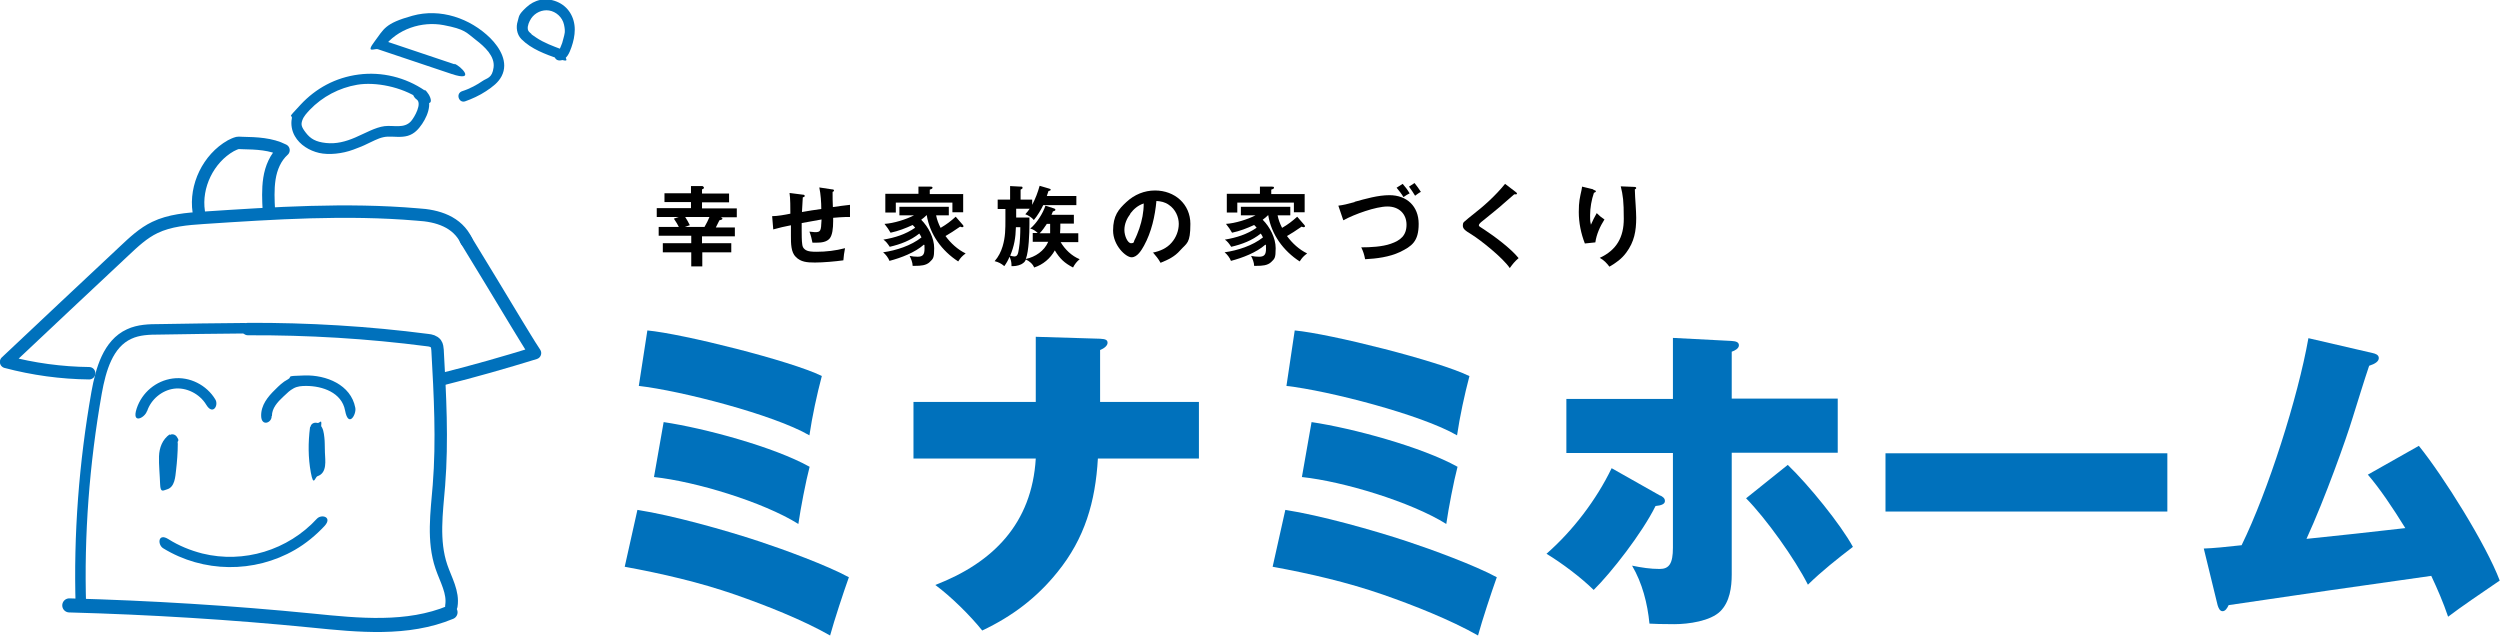
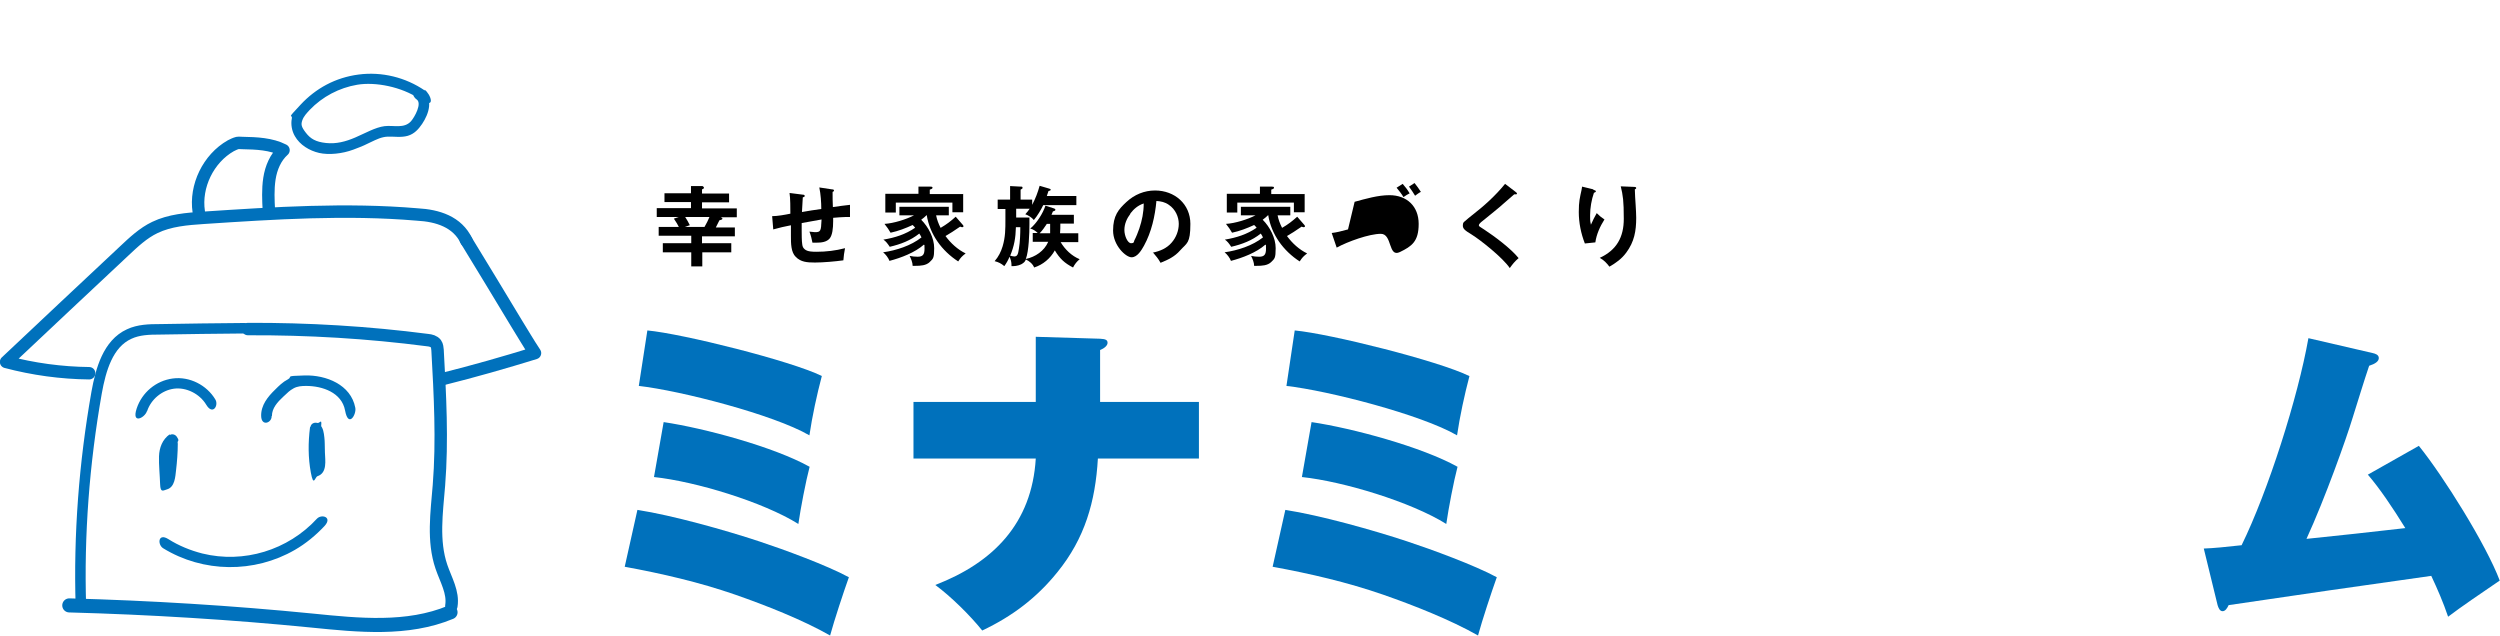
<svg xmlns="http://www.w3.org/2000/svg" version="1.1" viewBox="0 0 905.6 230.3">
  <defs>
    <style>
      .cls-1 {
        fill: #0071bc;
      }

      .cls-2 {
        stroke-width: 5.1px;
      }

      .cls-2, .cls-3, .cls-4 {
        fill: none;
        stroke: #0071bc;
        stroke-linecap: round;
        stroke-linejoin: round;
      }

      .cls-3 {
        stroke-width: 3.8px;
      }

      .cls-4 {
        stroke-width: 4.5px;
      }
    </style>
  </defs>
  <g>
    <g id="_レイヤー_1" data-name="レイヤー_1">
      <g>
        <path class="cls-4" d="M32.3,135.2c-10.1-.1-20.3-1.5-30.1-4.1,14.2-13.4,28.5-26.8,42.8-40.2,3.4-3.2,6.9-6.5,11.1-8.5,5.4-2.6,11.6-3.1,17.6-3.5,25.8-1.7,51.7-3.4,77.5-1.2,7.3.4,14.5,2.6,17.8,9.6" />
        <path class="cls-4" d="M168.7,86.8c6.1,10,12.2,20,18.2,30,2.3,3.7,4.5,7.5,6.9,11.1-11,3.4-22.2,6.6-33.4,9.4" />
        <path class="cls-3" d="M88.5,118.9c-10.2.1-20.5.2-30.7.4-3.7,0-7.6.1-11,1.7-7.7,3.5-10.3,12.9-11.8,21.2-4.5,25.5-6.5,51.5-5.7,77.3" />
        <path class="cls-4" d="M89.8,119.2c21.8-.1,43.5,1.2,65.1,4,1.1.1,2.3.4,3,1.3.5.7.5,1.5.6,2.3.9,16.3,1.8,32.7.5,49-.8,9.9-2.3,20.1.9,29.5,1.6,4.7,4.4,9.3,3.6,14.2" />
        <path class="cls-2" d="M25.1,219.3c29.4.8,58.7,2.6,88,5.5,16.8,1.7,34.5,3.5,50.1-3" />
        <path class="cls-4" d="M72,76.7c-1.4-9.3,3.5-19.3,11.6-23.9.8-.4,1.6-.8,2.4-1,.6-.1,1.2,0,1.8,0,5.1.1,10.4.3,14.9,2.6-2.9,2.6-4.5,6.4-5.1,10.3s-.4,7.8-.2,11.6" />
        <path class="cls-1" d="M153.9,32.8c-7-4.8-15.6-6.9-24-5.8s-15.5,5-21,10.9-2.8,3.1-3.2,5.1,0,4.4,1.1,6.3c1.8,3.2,5.3,5.3,8.8,6.1s8.4.3,12.4-1.2,4.2-1.7,6.3-2.7,3.9-1.9,6.1-2,4.9.4,7.3-.3,3.9-2.4,5.2-4.3c2.5-3.7,4.3-9.2-.1-12.2s-4,1.9-1.9,3.3-.7,6.4-2,7.9c-2.5,2.8-6.3,1.4-9.6,1.8s-7.1,2.6-10.6,4.1-6.9,2.4-10.6,2-5.6-1.5-7.3-3.7-1.8-3-1.3-4.5,1.7-2.7,2.7-3.8c4.6-4.8,10.7-8,17.2-9.1s16,.7,22.5,5.1,4-1.9,1.9-3.3h0Z" />
-         <path class="cls-1" d="M164.7,23.3c-8.9-3-17.8-6-26.8-9l1.1,2.8c4.9-6.6,13.8-9.5,21.7-8s8.2,2.7,11.6,5.3,7,6,6.5,10-2.4,3.8-4.1,5-4.6,2.8-7.2,3.6-1.3,4.5,1,3.7,5.2-2.1,7.6-3.7,4.4-3.1,5.6-5.4c2.6-5-.6-10.3-4.1-13.8-7.3-7.2-18.1-10.9-28.2-8.1s-10.3,4.8-13.7,9.3,0,2.5,1.1,2.8c8.9,3,17.8,6,26.8,9s3.4-2.9,1-3.7h0Z" />
-         <path class="cls-1" d="M203.5,17.9c-3.2-1.2-6.5-2.4-9.3-4.3s-1.2-.9-1.8-1.4-1.1-.9-1.2-1.6c-.2-1.3.5-2.8,1.2-3.9,1.4-2.1,4-3.3,6.5-2.9s4.8,2.4,5.4,5.1.2,3.4-.2,5-.5,1.9-.9,2.8-.3.8-.5,1.1c-.3.6-.4.3,0,.3-2.5,0-2.5,3.8,0,3.8s3.6-2.8,4.3-4.8,1.2-4.2,1.2-6.4c0-4.4-2.3-8.4-6.5-10.1s-8.1-.7-11.1,2.1-2.5,3.2-3.1,5.1-.4,4.6,1.4,6.4c3.6,3.6,8.6,5.4,13.4,7.1s2.1-.4,2.4-1.3-.4-2-1.3-2.4h0Z" />
        <path class="cls-1" d="M53.3,148.9c1.4-4.2,5.3-7.5,9.7-8.1s9.3,1.8,11.7,5.8,4.6.2,3.3-1.9c-3.1-5.2-9.3-8.4-15.4-7.6s-11.2,5.1-13.1,10.9,2.9,3.4,3.7,1h0Z" />
        <path class="cls-1" d="M61.5,157.3c-2.7,1.9-3.8,4.9-3.9,8s.3,6.8.4,10.1,1.2,2.2,2.4,1.9c3-.8,3.1-4.7,3.4-7.2s.6-6.2.6-9.3-3.8-2.5-3.8,0-.2,5.2-.5,7.8-.3,2.4-.5,3.6-.1.9-.3,1.4,0,.2,0,.2c0,0,0,0,0,.1,0,0,.1-.1.2-.1l2.4,1.9c-.2-2.9-.4-5.9-.5-8.8s.2-4.7,2-6,1.2-1.7.7-2.6-1.8-1.3-2.6-.7h0Z" />
        <path class="cls-1" d="M112.3,154.8c-.7,5.5-.7,11,.3,16.4s1.5,1.6,2.4,1.3c3.6-1.2,2.8-5.7,2.7-8.6s0-3.6-.2-5.4-.4-3.4-1.6-4.7-4.4.9-2.7,2.7.5,1.4.5,2.3c0,1.5,0,2.9.1,4.4s.1,2.8.1,4.2,0,.8,0,1.1c0,0,0,.2,0,.3,0-.2,0-.1,0,0,.1-.1.1-.1,0,0,0,0,.1-.1.2-.1l2.4,1.3c-.8-4.7-.9-9.6-.3-14.4s-.2-2.1-1.3-2.4-2.2.3-2.4,1.3h0Z" />
        <path class="cls-1" d="M59.1,198.6c14.5,8.9,33,9.1,47.7.6,4-2.3,7.6-5.3,10.7-8.6s-1-4.5-2.7-2.7c-10.5,11.4-26.5,16.3-41.5,12.6-4.3-1.1-8.5-2.8-12.3-5.2s-4,2-1.9,3.3h0Z" />
        <path class="cls-1" d="M98.5,150.7c0-2.9,2.1-5.1,4-6.9s2.4-2.3,3.8-3.1,3-.9,4.6-.9c5.9,0,12.9,2.4,14.1,8.9s4.2,1.4,3.7-1c-1.6-8.4-10.6-11.9-18.3-11.7s-4.2.4-6.1,1.4-3.2,2.3-4.6,3.7c-2.7,2.6-5.2,5.7-5.1,9.6s3.9,2.5,3.8,0h0Z" />
      </g>
      <g>
        <path class="cls-1" d="M275,196.1c8.8,2.9,24.6,8.7,32.5,13-1.9,5.3-5.3,15.6-6.8,21.1-10-5.7-23.5-11-34.4-14.8-13-4.5-26.4-7.6-40-10.1l4.6-20.6c12.8,2,31.7,7.3,44.1,11.4ZM297.7,136.2c-1.8,6.8-3.5,14.7-4.5,21.5-12.9-7.5-46.7-16.2-61.8-17.9l3.1-20.1c12.8,1.2,52,11,63.2,16.5ZM293.3,169c-1.4,5.3-3.3,15.2-4.1,20.8-12.8-8-37.3-15.4-52.3-17l3.5-19.9c14.8,2.2,40,9,52.9,16.2Z" />
        <path class="cls-1" d="M375.2,122l23.3.7c2.1.1,2.7.5,2.7,1.5s-1.2,2-2.7,2.6v18.8h35.8v20.5h-36.6c-.9,15.6-4.7,28.9-14.7,41.2-7.5,9.3-16.4,16-27.2,21.1-4.3-5.4-11.4-12.4-17-16.5,21-8.1,35-22.3,36.4-45.8h-44.3v-20.5h44.3v-23.6Z" />
        <path class="cls-1" d="M509.7,196.1c8.8,2.9,24.6,8.7,32.5,13-1.9,5.3-5.3,15.6-6.8,21.1-10-5.7-23.5-11-34.4-14.8-13-4.5-26.4-7.6-40-10.1l4.6-20.6c12.8,2,31.7,7.3,44.1,11.4ZM532.3,136.2c-1.8,6.8-3.5,14.7-4.5,21.5-12.9-7.5-46.7-16.2-61.8-17.9l3-20.1c12.8,1.2,52,11,63.2,16.5ZM528,169c-1.4,5.3-3.3,15.2-4.1,20.8-12.8-8-37.3-15.4-52.3-17l3.5-19.9c14.8,2.2,40,9,52.9,16.2Z" />
-         <path class="cls-1" d="M601.5,179.5c.8.5,1.6.9,1.6,2s-1.3,1.6-3.4,1.8c-4.9,9.9-16.1,24.2-22.4,30.4-4.7-4.6-11.5-9.7-17.1-13.1,9.6-8.4,18.1-19.6,23.6-31l17.7,10ZM606,122.4l21.2,1.1c1.8.1,2.7.5,2.7,1.6s-1.4,1.9-2.6,2.3v17h38.4v19.6h-38.4v44.1c0,4.6-.7,9.9-4.1,13.3-3.6,3.6-11.6,4.7-16.7,4.7s-6.7-.1-9-.2c-.7-7.3-2.6-14.7-6.3-21,3.4.7,6.6,1.2,10,1.2s4.8-1.9,4.8-7.7v-34.3h-38.6v-19.6h38.6v-22.1ZM671.2,198.1c-5.6,4.3-11.3,8.8-16.3,13.7-4.7-9.3-15.1-23.9-22.4-31.3l15.1-12.1c7.6,7.3,19.2,21.6,23.6,29.7Z" />
-         <path class="cls-1" d="M785.1,164.2v21.1h-102.1v-21.1h102.1Z" />
        <path class="cls-1" d="M857.8,171.9l18.4-10.4c8.9,11,24.4,35.8,29.3,48.8-6.9,4.7-14.1,9.6-18.7,13.1-1.8-5.3-3.8-9.9-6.1-14.8-24.8,3.5-49.3,7-73.4,10.6-.5,1.1-1.2,2.2-2.2,2.2s-1.5-1.2-1.8-2.2l-5-20.5c3.4-.1,8.3-.6,13.7-1.2,9.6-19.6,20.4-53.5,24.2-75l23.3,5.4c.9.2,2.2.6,2.2,1.8s-1.3,2.1-3.5,2.8c-1.8,5.3-4.3,13.5-6,18.9-2.3,7.6-10,29.2-16.7,43.8,11.8-1.2,23.6-2.5,35.8-3.9-4.7-7.6-9.3-14.4-13.6-19.4Z" />
      </g>
      <g>
        <path d="M254.4,88.1h10.5v3.3h-10.5v5.1h-4v-5.1h-10.3v-3.3h10.3v-2.7h-11.8v-3.2h7.3c-.5-1-.8-1.5-1.8-3l1.8-.6h-8v-3.2h12.4v-2.2h-9.6v-3.2h9.6v-2.6h4.2c0,.1.5.2.5.6s-.5.5-.7.6v1.5h9.8v3.2h-9.8v2.2h12.6v3.2h-6.3.5c.2.1.6.3.6.5,0,.4-.8.5-1.1.6-.4.9-.9,1.7-1.3,2.6h6.9v3.2h-11.9v2.7ZM249.8,81.6l-1.7.6h7.1c.7-1.2,1.3-2.4,1.8-3.6h-8.8c.6,1,1.2,1.9,1.7,3Z" />
        <path d="M296.8,67.9l4.6.7c.4,0,.7.1.7.4s-.2.4-.5.5v.7c0,.8,0,3.2.1,4.8,2-.3,4.4-.6,6.2-.8v4.4c-.3,0-1.1,0-1.5,0-1.4,0-3.1.2-4.6.3v1.2c0,2.7-.3,5-1.2,6.2-1.1,1.4-3.1,1.6-4.8,1.6s-1,0-1.5,0c-.2-1.1-.6-2.8-1.1-4,.7,0,1.3.2,2,.2,1,0,1.6-.1,1.9-.7.3-.5.4-1.6.5-3.9-2.4.4-4.9.9-7.2,1.3,0,1.4,0,2.1,0,2.9s0,3.7.2,4.8c.1.8.3,1.3.9,1.8,1,.9,3,.9,4.3.9,3.4,0,6.9-.4,10.3-1.3-.3,1.6-.5,2.9-.6,4.4-2.8.4-7.4.8-10.3.8s-5.1-.2-6.9-2c-1.8-1.7-1.8-4.9-1.8-7.6s0-2.8,0-3.9c-2.2.4-4.2.9-6.4,1.5l-.4-4.8c1.9,0,4.7-.5,6.6-.9,0-1.9,0-5.7-.3-7.5l4.7.6c.6,0,.8.2.8.5s-.4.4-.7.5c-.1,1.8-.2,3.5-.3,5.3,2.3-.4,4.7-.8,7-1.1,0-2.3-.2-5.4-.7-7.7Z" />
        <path d="M340.8,82.5c2.2-1.3,3.5-2.3,5.4-4l2.6,3c.2.2.2.3.2.5s-.2.3-.4.3-.3,0-.8-.2c-2.2,1.5-3.7,2.5-5.3,3.4,1.9,2.6,4.4,4.9,7.3,6.3-1.3,1-1.8,1.5-2.7,2.9-5.9-3.8-10.3-9.8-11.4-16.8-.6.6-1.3,1.2-2,1.7,2.6,2.6,4.7,6.6,4.7,10.3s-.4,3.8-1.6,5c-1.3,1.3-3.4,1.4-5.2,1.4s-.7,0-1,0c0-1.2-.6-2.6-1.1-3.6.9.2,2,.3,2.9.3,1.9,0,2.5-.8,2.5-2.9s0-1-.2-1.5c-3.3,2.9-8.3,4.8-12.5,5.9-.4-1.1-1.4-2.4-2.3-3.1,4.8-.7,10.1-2.4,13.9-5.4-.3-.6-.5-1-.8-1.4-3.1,2.5-6.8,3.9-10.7,4.8-.8-1.2-1.4-2-2.3-2.6,4.2-.7,8-1.9,11.5-4.3-.1-.2-.5-.6-.9-1-2.6,1.2-5.2,2.2-8,2.8-.7-1.2-1.1-1.8-2.2-3.2,3.3-.2,7.8-1.6,10.7-3.1h-5.3v-3.1h17.9v3.1h-4.6c.3,1.6.9,3.1,1.6,4.5ZM348.9,70.2v6.7h-3.9v-3.5h-20.5v3.6h-3.8v-6.8h12v-2.6h4.3c.4,0,.8,0,.8.4s-.5.5-1,.7v1.6h12Z" />
        <path d="M384,84.5h6.6v3.2h-6.4c1.6,2.7,4,5,6.9,6.2-1,.8-1.8,1.8-2.4,3-3.1-1.6-4.8-3.2-6.6-6.2-1.6,2.9-4.3,5.2-7.5,6.2-.4-1.2-1.8-2.4-3-2.9-.2.5-.5,1-1,1.3-.8.7-2.4,1.1-3.5,1.1s-.5,0-.7,0c0-.2,0-.3,0-.5,0-1-.3-2-.7-2.9-.5,1.2-1.1,2.3-1.9,3.4-1.2-1-2-1.4-3.5-1.8,1.4-1.6,2.3-3.4,2.9-5.4,1-3.4,1-6.2,1-9.8s0-2.5,0-3.7h-2.8v-3.4h4.5v-4.9l3.8.2c.5,0,.7,0,.7.4s-.1.3-.7.7v3.6h4.2v1.9c1.2-2.3,2-4.4,2.7-6.9l3.4,1c.4.1.6.2.6.4,0,.3-.3.4-.8.5-.2.6-.4,1.2-.6,1.8h10.7v3.3h-12c-.8,1.7-2.2,4-3.4,5.4-.7-.9-2-1.7-3.1-2.1.6-.7,1.1-1.2,1.6-2h-4.9v3.2h4.8c0,1.1,0,1.6,0,2.4,0,3.2-.2,9.8-1.3,12.6,3.4-.7,6.7-2.9,8.1-6.2h-5.6v-3.2h1.8c-.7-.7-1.7-1.4-2.7-1.6,2.3-1.9,4.6-5.5,5.5-8.3l3.1,1c.3.1.5.2.5.5s-.3.4-.9.6c-.2.4-.3.8-.5,1.2h8.1v3.2h-4.9c0,1.1,0,2.3-.1,3.4ZM365.9,92.6c.4.1,1,.3,1.5.3,1.2,0,1.4-.9,1.7-2.9.4-2.3.5-5.4.5-7.7h-1.6c-.1,3.9-.6,6.8-2.1,10.4ZM379.2,81.1c-.8,1.2-1.6,2.4-2.6,3.4h3.8c0-1.1,0-2.9,0-3.4h-1.3Z" />
        <path d="M417.6,91.5c2.6-.5,5.1-1.6,6.8-3.6,1.6-1.8,2.6-4.3,2.6-6.8s-1.2-5.3-3.6-6.9c-1.4-1-2.9-1.3-4.5-1.4-.5,5.5-1.8,11.3-4.5,16.2-.9,1.6-2.4,4.2-4.5,4.2s-6.7-4.3-6.7-9.7,2-7.7,4.8-10.3c2.9-2.7,6.5-4.2,10.4-4.2,7.1,0,12.8,4.9,12.8,12.1s-1.3,6.9-3.7,9.6c-2,2.3-4.4,3.4-7.1,4.5-.9-1.6-1.6-2.4-2.8-3.8ZM409.5,77.4c-1.3,1.7-2.2,3.7-2.2,5.9s1.2,4.8,2.4,4.8,1-.5,1.2-1c.6-1.1,1.4-3.1,1.8-4.3,1-3,1.6-5.9,1.6-9.1-2.1.7-3.6,2-4.9,3.7Z" />
        <path d="M464.5,82.5c2.2-1.3,3.5-2.3,5.4-4l2.6,3c.2.2.2.3.2.5s-.2.3-.4.3-.3,0-.8-.2c-2.2,1.5-3.7,2.5-5.3,3.4,1.9,2.6,4.4,4.9,7.3,6.3-1.3,1-1.8,1.5-2.7,2.9-5.9-3.8-10.3-9.8-11.4-16.8-.6.6-1.3,1.2-2,1.7,2.6,2.6,4.7,6.6,4.7,10.3s-.4,3.8-1.6,5c-1.3,1.3-3.4,1.4-5.2,1.4s-.7,0-1,0c0-1.2-.6-2.6-1.1-3.6.9.2,2,.3,2.9.3,1.9,0,2.5-.8,2.5-2.9s0-1-.2-1.5c-3.3,2.9-8.3,4.8-12.5,5.9-.4-1.1-1.4-2.4-2.3-3.1,4.8-.7,10.1-2.4,13.9-5.4-.3-.6-.5-1-.8-1.4-3.1,2.5-6.8,3.9-10.7,4.8-.8-1.2-1.4-2-2.3-2.6,4.2-.7,8-1.9,11.5-4.3-.1-.2-.5-.6-.9-1-2.6,1.2-5.2,2.2-8,2.8-.7-1.2-1.1-1.8-2.2-3.2,3.3-.2,7.8-1.6,10.7-3.1h-5.3v-3.1h17.9v3.1h-4.6c.3,1.6.9,3.1,1.6,4.5ZM472.6,70.2v6.7h-3.9v-3.5h-20.5v3.6h-3.8v-6.8h12v-2.6h4.3c.4,0,.8,0,.8.4s-.5.5-1,.7v1.6h12Z" />
-         <path d="M490.7,73.1c4-1.1,8.5-2.4,12.6-2.4,6.3,0,10.6,4,10.6,10.4s-2.5,8.1-6.8,10.2c-3.8,1.8-8.5,2.4-12.6,2.6-.3-1.6-.7-2.9-1.4-4.3,3.3,0,7.6-.2,10.7-1.3,3.5-1.2,5.7-3,5.7-6.9s-2.7-6.6-6.9-6.6-12,2.8-16,5l-1.8-5.3c1.7-.2,3.4-.6,5.9-1.3ZM510.7,70c-.8.4-1.5.8-2.3,1.4-.7-1.2-1.6-2.3-2.5-3.4l2.2-1.4c.9,1,1.8,2.2,2.5,3.4ZM514.7,69.5c-.8.4-1.4.9-2.1,1.4-.8-1.3-1.2-1.9-2.2-3.3l2-1.3c.9,1.1,1.5,2,2.3,3.2Z" />
+         <path d="M490.7,73.1c4-1.1,8.5-2.4,12.6-2.4,6.3,0,10.6,4,10.6,10.4s-2.5,8.1-6.8,10.2s-2.7-6.6-6.9-6.6-12,2.8-16,5l-1.8-5.3c1.7-.2,3.4-.6,5.9-1.3ZM510.7,70c-.8.4-1.5.8-2.3,1.4-.7-1.2-1.6-2.3-2.5-3.4l2.2-1.4c.9,1,1.8,2.2,2.5,3.4ZM514.7,69.5c-.8.4-1.4.9-2.1,1.4-.8-1.3-1.2-1.9-2.2-3.3l2-1.3c.9,1.1,1.5,2,2.3,3.2Z" />
        <path d="M549.1,69.6c.3.2.4.3.4.5,0,.3-.2.3-.4.3s-.1,0-.6,0c-.8.7-2.6,2.3-3.8,3.3-1.6,1.5-5.3,4.4-7.6,6.3-.8.6-1.4,1.2-1.4,1.6s.3.5,2,1.6c3.5,2.3,9.5,6.7,12.4,10.3-1.5,1.3-2.1,2.1-3.2,3.6-2.5-3.7-10.5-10.1-13.9-12.2-2.5-1.5-3.1-2.1-3.1-3.2s.3-1.2.9-1.7c.8-.7,1.6-1.4,2.4-2,4.4-3.4,8.5-7.1,12-11.4l3.8,2.9Z" />
        <path d="M577.2,68.8c.6.1.9.3.9.5s-.4.5-.7.5c-.9,2.6-1.4,5.5-1.4,8.2s.1,2.2.3,3.4c.6-1.4,1.3-2.8,2.1-4.2,1,1,1.6,1.5,2.8,2.3-1.6,2.5-2.9,5.4-3.3,8.3l-3.8.4c-1.4-3.6-2.2-7.5-2.2-11.4s.4-5.2,1-8c0-.4.2-.8.2-1.2l4.1,1ZM591.9,67.7c.5,0,.8.1.8.4s-.3.4-.5.5c0,1.5.2,3.9.3,5.7.1,1.8.2,3.2.2,4.6,0,4.8-.7,8.7-3.6,12.6-1.7,2.3-3.7,3.7-6.1,5.1-1.1-1.4-1.9-2.3-3.5-3.2,6.1-2.8,8.7-7.5,8.7-14.1s-.3-8.5-1.1-11.8l4.9.2Z" />
      </g>
    </g>
  </g>
</svg>